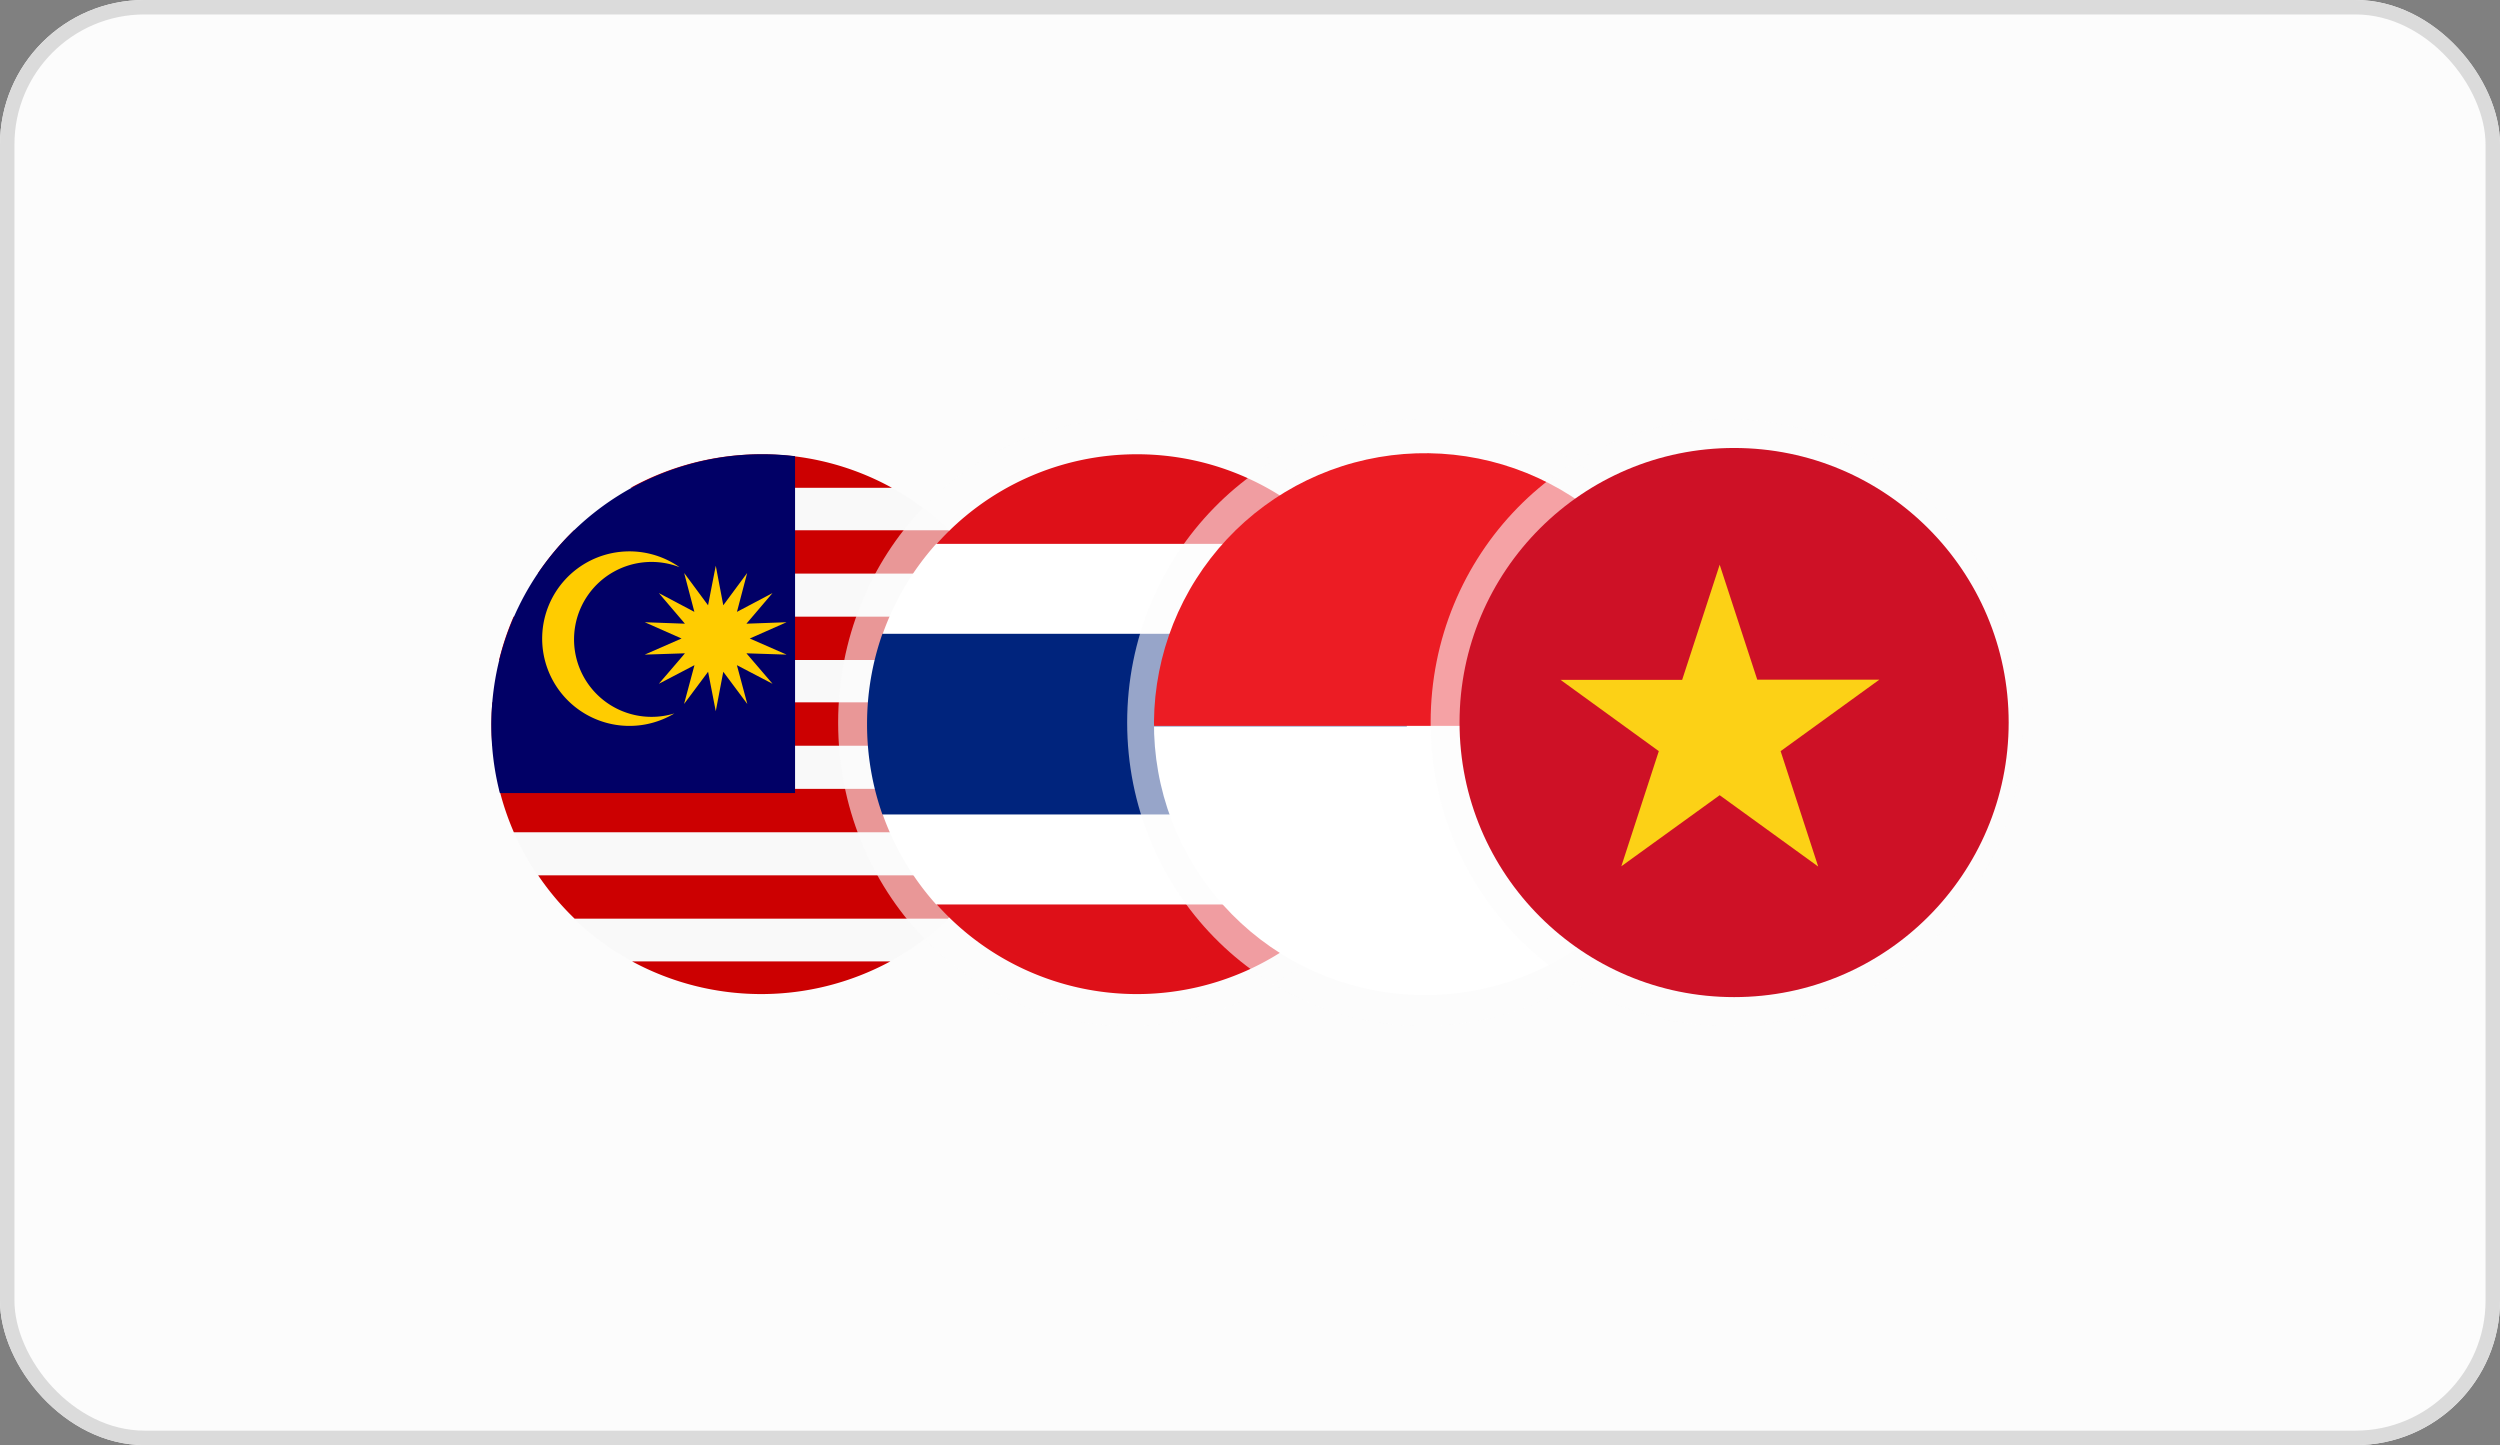
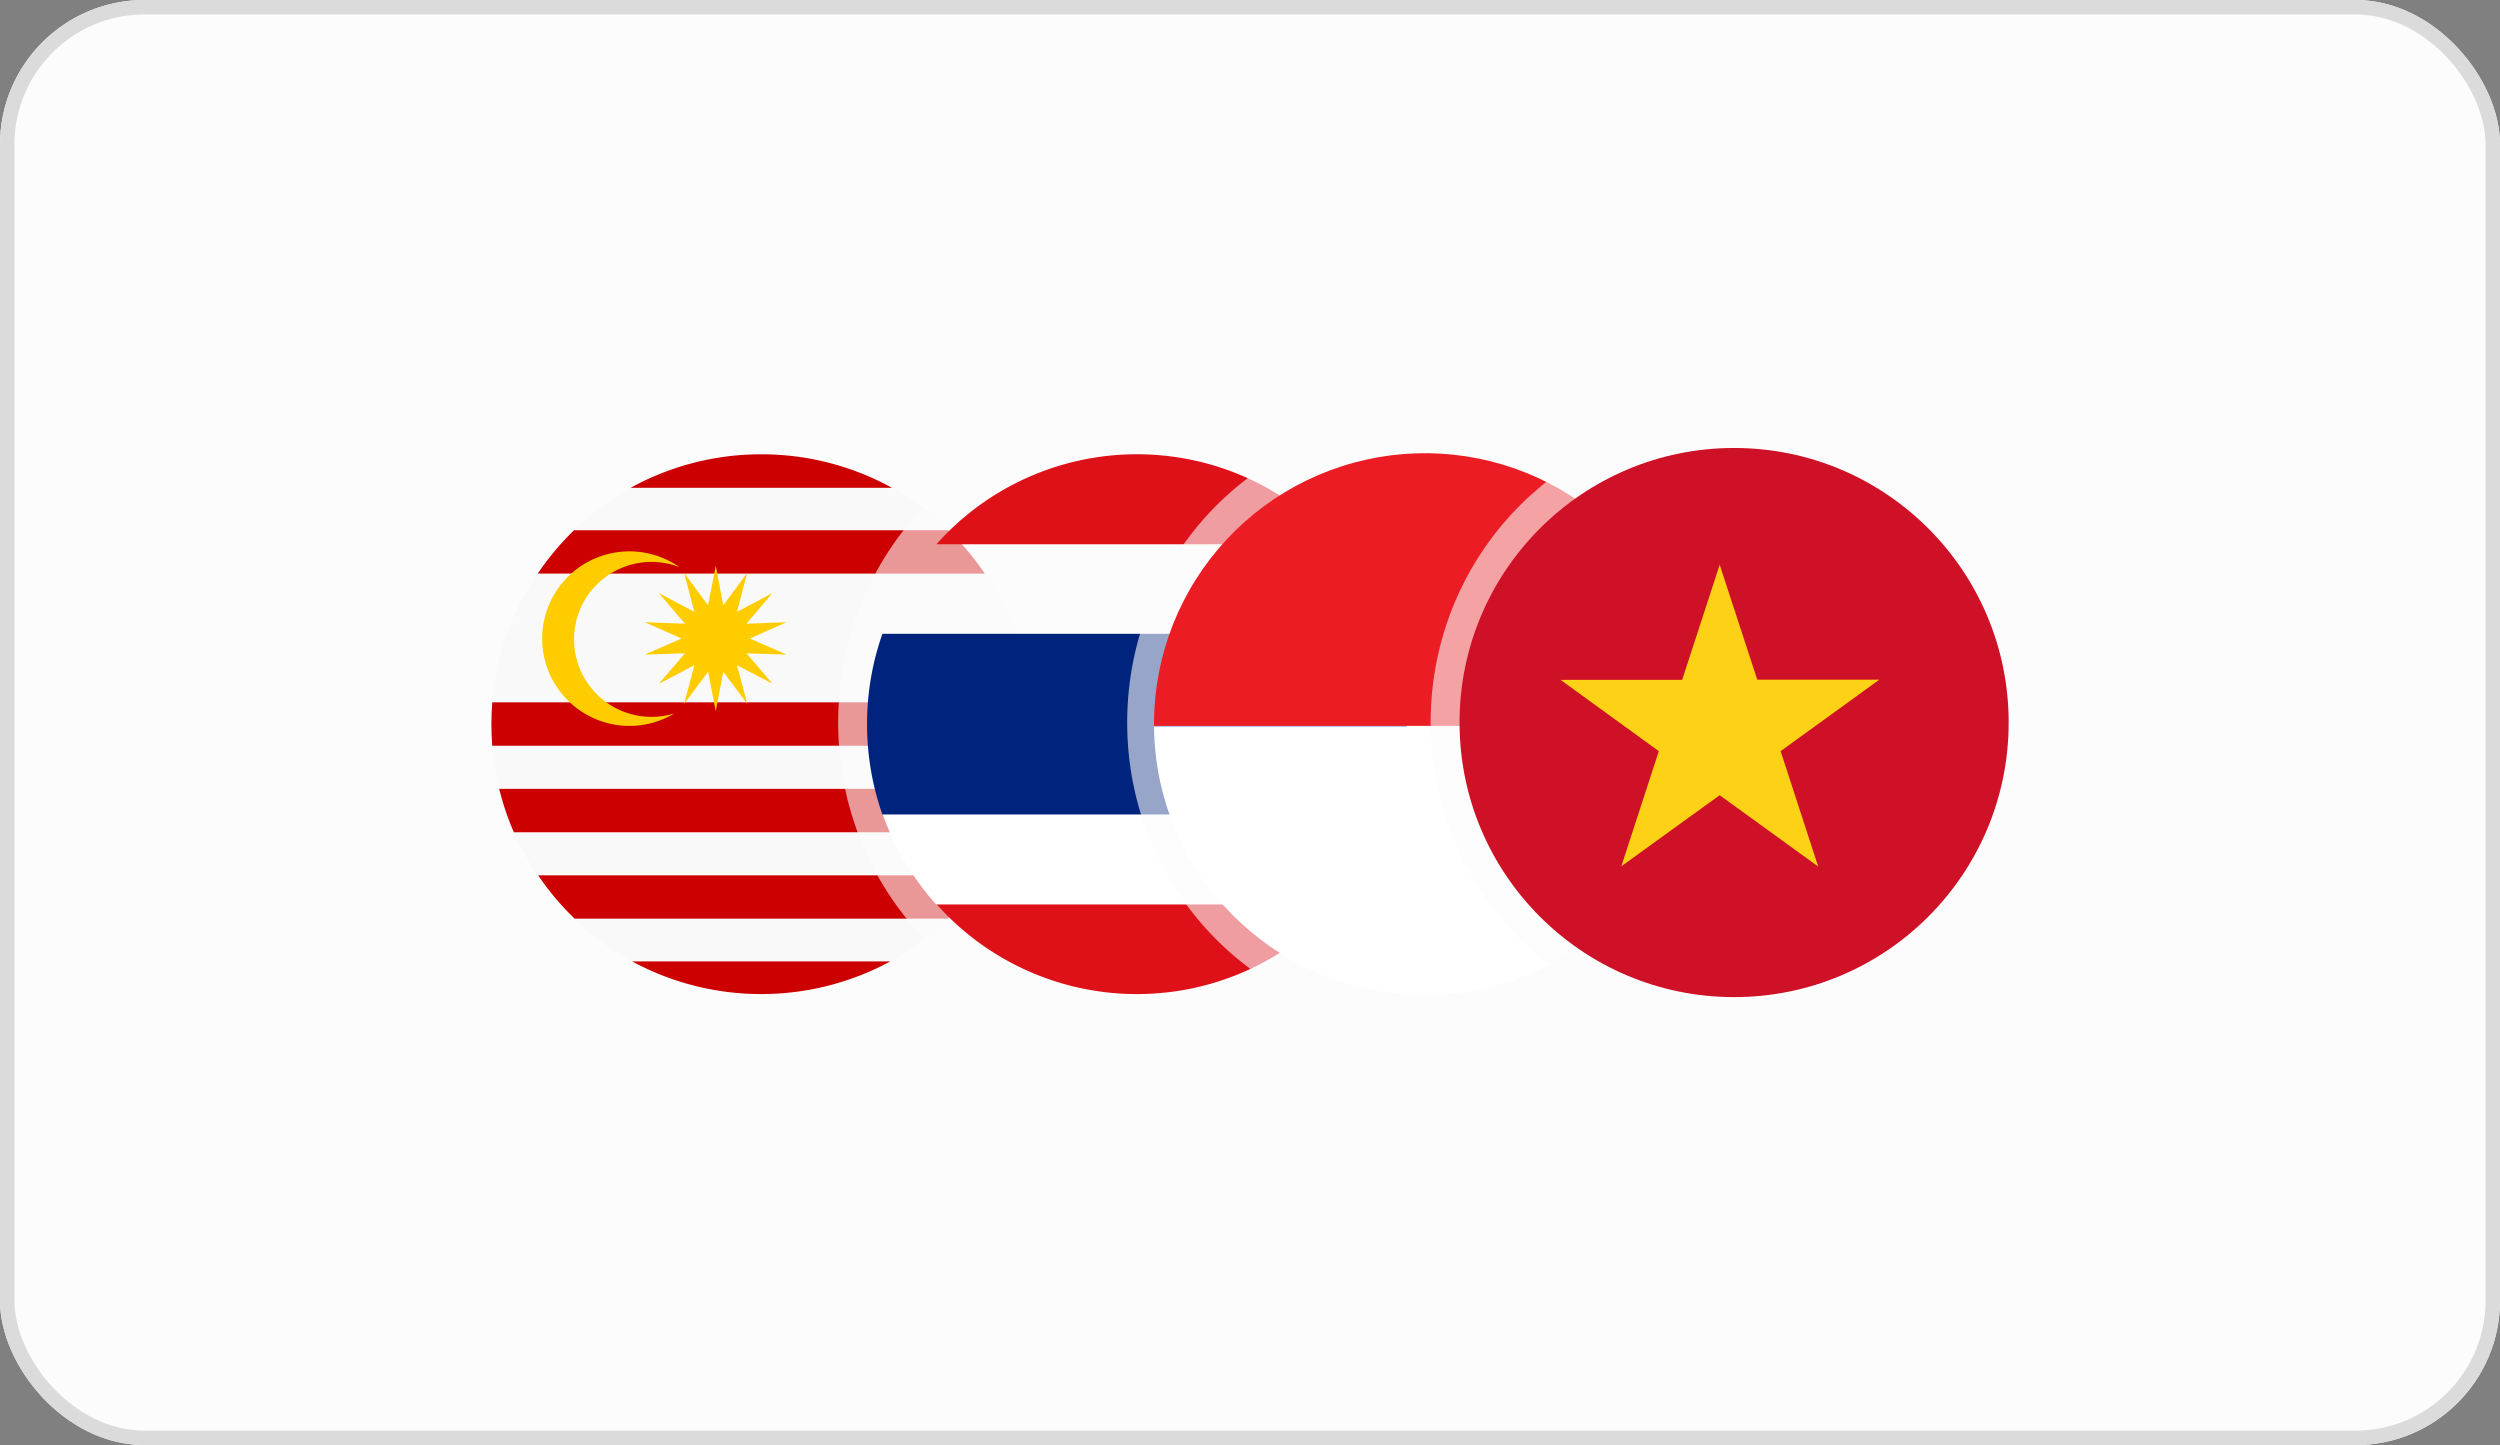
<svg xmlns="http://www.w3.org/2000/svg" width="173" height="100" viewBox="0 0 173 100">
  <rect x="0" y="0" width="173" height="100" fill="#808080" stroke="none" />
  <defs>
    <clipPath id="clip-path">
      <path id="Path_87850" data-name="Path 87850" d="M175.347,185.065a18.75,18.75,0,1,0,1.151,6.469A18.685,18.685,0,0,0,175.347,185.065Z" transform="translate(-139.143 -172.856)" fill="none" />
    </clipPath>
  </defs>
  <g id="Group_37475" data-name="Group 37475" transform="translate(-824 -896)">
    <g id="Group_37474" data-name="Group 37474">
      <g id="Group_37321" data-name="Group 37321" transform="translate(8 -138)">
        <g id="Rectangle_1751" data-name="Rectangle 1751" transform="translate(816 1034)" fill="#fcfcfc" stroke="#dbdbdb" stroke-width="1">
          <rect width="173" height="100" rx="10" stroke="none" />
          <rect x="0.5" y="0.5" width="172" height="99" rx="9.5" fill="none" />
        </g>
      </g>
    </g>
    <g id="Group_37473" data-name="Group 37473" transform="translate(-6)">
      <g id="Group_37469" data-name="Group 37469" transform="translate(864 927.434)">
        <path id="Path_87839" data-name="Path 87839" d="M116.593,98.055q0,.75-.058,1.486a18.68,18.68,0,0,1-36.709,3.182c-.015-.06-.03-.12-.045-.18a18.6,18.6,0,0,1-.485-3q-.058-.735-.058-1.486t.06-1.5A18.668,18.668,0,0,1,97.915,79.377a18.86,18.86,0,0,1,2.248.134,18.555,18.555,0,0,1,6.755,2.175,18.739,18.739,0,0,1,8.135,8.932,18.569,18.569,0,0,1,1.479,5.934Q116.592,97.3,116.593,98.055Z" transform="translate(-79.237 -79.377)" fill="#f9f9f9" />
        <path id="Path_87840" data-name="Path 87840" d="M1103.474,3690.008a18.791,18.791,0,0,1-17.863,0Z" transform="translate(-1075.865 -3654.911)" fill="#cc0001" />
        <path id="Path_87841" data-name="Path 87841" d="M441.78,3079.667a18.827,18.827,0,0,1-2.525,3H413.427a18.831,18.831,0,0,1-2.525-3Z" transform="translate(-407.663 -3050.53)" fill="#cc0001" />
        <path id="Path_87842" data-name="Path 87842" d="M171.342,2461.938a18.662,18.662,0,0,1-1.013,3H136.09a18.688,18.688,0,0,1-.968-2.82c-.015-.061-.03-.12-.045-.181Z" transform="translate(-134.532 -2438.781)" fill="#cc0001" />
        <path id="Path_87843" data-name="Path 87843" d="M116.593,1847.341q0,.753-.058,1.492H79.3q-.058-.738-.058-1.492t.06-1.509h37.236Q116.592,1846.579,116.593,1847.341Z" transform="translate(-79.237 -1828.663)" fill="#cc0001" />
-         <path id="Path_87844" data-name="Path 87844" d="M170.354,1238.493H134.069a18.678,18.678,0,0,1,1.006-3h34.273A18.675,18.675,0,0,1,170.354,1238.493Z" transform="translate(-133.534 -1224.255)" fill="#cc0001" />
        <path id="Path_87845" data-name="Path 87845" d="M439.093,620.764H408.162a18.828,18.828,0,0,1,2.51-3h25.911A18.83,18.83,0,0,1,439.093,620.764Z" transform="translate(-404.95 -612.505)" fill="#cc0001" />
        <path id="Path_87846" data-name="Path 87846" d="M1092.3,81.7h-18.086a18.677,18.677,0,0,1,9.043-2.319,18.948,18.948,0,0,1,2.258.134A18.637,18.637,0,0,1,1092.3,81.7Z" transform="translate(-1064.576 -79.377)" fill="#cc0001" />
-         <path id="Path_87847" data-name="Path 87847" d="M100.255,79.511v23.314H79.828c-.015-.06-.03-.12-.045-.18a18.678,18.678,0,0,1-.487-3.016q-.058-.738-.059-1.492t.06-1.509A18.75,18.75,0,0,1,98,79.377,18.945,18.945,0,0,1,100.255,79.511Z" transform="translate(-79.237 -79.377)" fill="#010066" />
        <path id="Path_87848" data-name="Path 87848" d="M1180.352,880.824l-.405-.471,2.78.09-2.547-1.115,2.545-1.125-2.778.1.41-.481,1.394-1.637-2.459,1.3.707-2.691-1.653,2.235-.425-2.235-.094-.5-.1.5-.434,2.235-1.654-2.235.707,2.691-2.459-1.3,1.395,1.637.41.481-2.778-.1,2.544,1.125-2.547,1.115,2.781-.09-.4.471-1.406,1.638,2.466-1.288-.7,2.609-.02.077.057-.077,1.606-2.153.419,2.153.112.577.11-.577.41-2.153,1.606,2.153.057.077-.02-.077-.7-2.609,2.466,1.288Z" transform="translate(-1162.295 -866.578)" fill="#fc0" />
        <path id="Path_87849" data-name="Path 87849" d="M447.264,783.368a5.351,5.351,0,0,0,1.582-.237,6.039,6.039,0,1,1,.357-10.119,5.36,5.36,0,1,0-1.94,10.356Z" transform="translate(-436.177 -765.196)" fill="#fc0" />
      </g>
      <ellipse id="Ellipse_2726" data-name="Ellipse 2726" cx="20" cy="21" rx="20" ry="21" transform="translate(888 925)" fill="#fcfcfc" opacity="0.6" />
      <g id="Group_37470" data-name="Group 37470" transform="translate(890 927.435)">
        <path id="Path_87751" data-name="Path 87751" d="M172.326,694.232A18.555,18.555,0,0,0,186.2,688H158.448A18.554,18.554,0,0,0,172.326,694.232Z" transform="translate(-153.648 -656.877)" fill="#de1018" />
        <path id="Path_87752" data-name="Path 87752" d="M87.529,568.7h27.79a18.766,18.766,0,0,0,3.716-6.282H83.813A18.765,18.765,0,0,0,87.529,568.7Z" transform="translate(-82.747 -537.544)" fill="#fff" />
        <path id="Path_87753" data-name="Path 87753" d="M172.326,62.5a18.555,18.555,0,0,0-13.878,6.228H186.2A18.555,18.555,0,0,0,172.326,62.5Z" transform="translate(-153.648 -62.5)" fill="#de1018" />
-         <path id="Path_87754" data-name="Path 87754" d="M119.036,193.278A18.766,18.766,0,0,0,115.32,187H87.529a18.766,18.766,0,0,0-3.716,6.282Z" transform="translate(-82.747 -180.801)" fill="#fff" />
        <path id="Path_87755" data-name="Path 87755" d="M62.5,318.828a18.8,18.8,0,0,0,1.062,6.249H98.794a18.926,18.926,0,0,0,0-12.5H63.562A18.8,18.8,0,0,0,62.5,318.828Z" transform="translate(-62.5 -300.151)" fill="#00247d" />
      </g>
      <ellipse id="Ellipse_2727" data-name="Ellipse 2727" cx="20.5" cy="21" rx="20.5" ry="21" transform="translate(908 925)" fill="#fcfcfc" opacity="0.6" />
      <g id="Group_37471" data-name="Group 37471" transform="translate(910 927.434)">
        <g id="Group_37459" data-name="Group 37459" transform="translate(0 0)" clip-path="url(#clip-path)">
          <g id="Group_37458" data-name="Group 37458" transform="translate(-66.833 -1.351)">
            <g id="red">
              <g id="Group_37456" data-name="Group 37456">
                <rect id="Rectangle_1757" data-name="Rectangle 1757" width="124.411" height="20.147" fill="#ec1c24" />
              </g>
            </g>
            <g id="white" transform="translate(0 20.202)">
              <g id="Group_37457" data-name="Group 37457">
                <rect id="Rectangle_1758" data-name="Rectangle 1758" width="124.411" height="20.147" fill="#fff" />
              </g>
            </g>
          </g>
        </g>
      </g>
      <ellipse id="Ellipse_2728" data-name="Ellipse 2728" cx="20.5" cy="21" rx="20.5" ry="21" transform="translate(929 925)" fill="#fcfcfc" opacity="0.6" />
      <g id="Group_37472" data-name="Group 37472" transform="translate(930.77 927.419)">
        <circle id="Ellipse_2721" data-name="Ellipse 2721" cx="19" cy="19" r="19" transform="translate(0.23 -0.419)" fill="#ce1126" />
        <path id="Path_87851" data-name="Path 87851" d="M220.367,220.637l2.6,7.955h8.448l-6.831,4.946,2.6,7.986-6.817-4.937-6.806,4.918,2.594-7.967-6.8-4.933h8.415Z" transform="translate(-202.135 -212.978)" fill="#fcd116" />
      </g>
    </g>
  </g>
</svg>